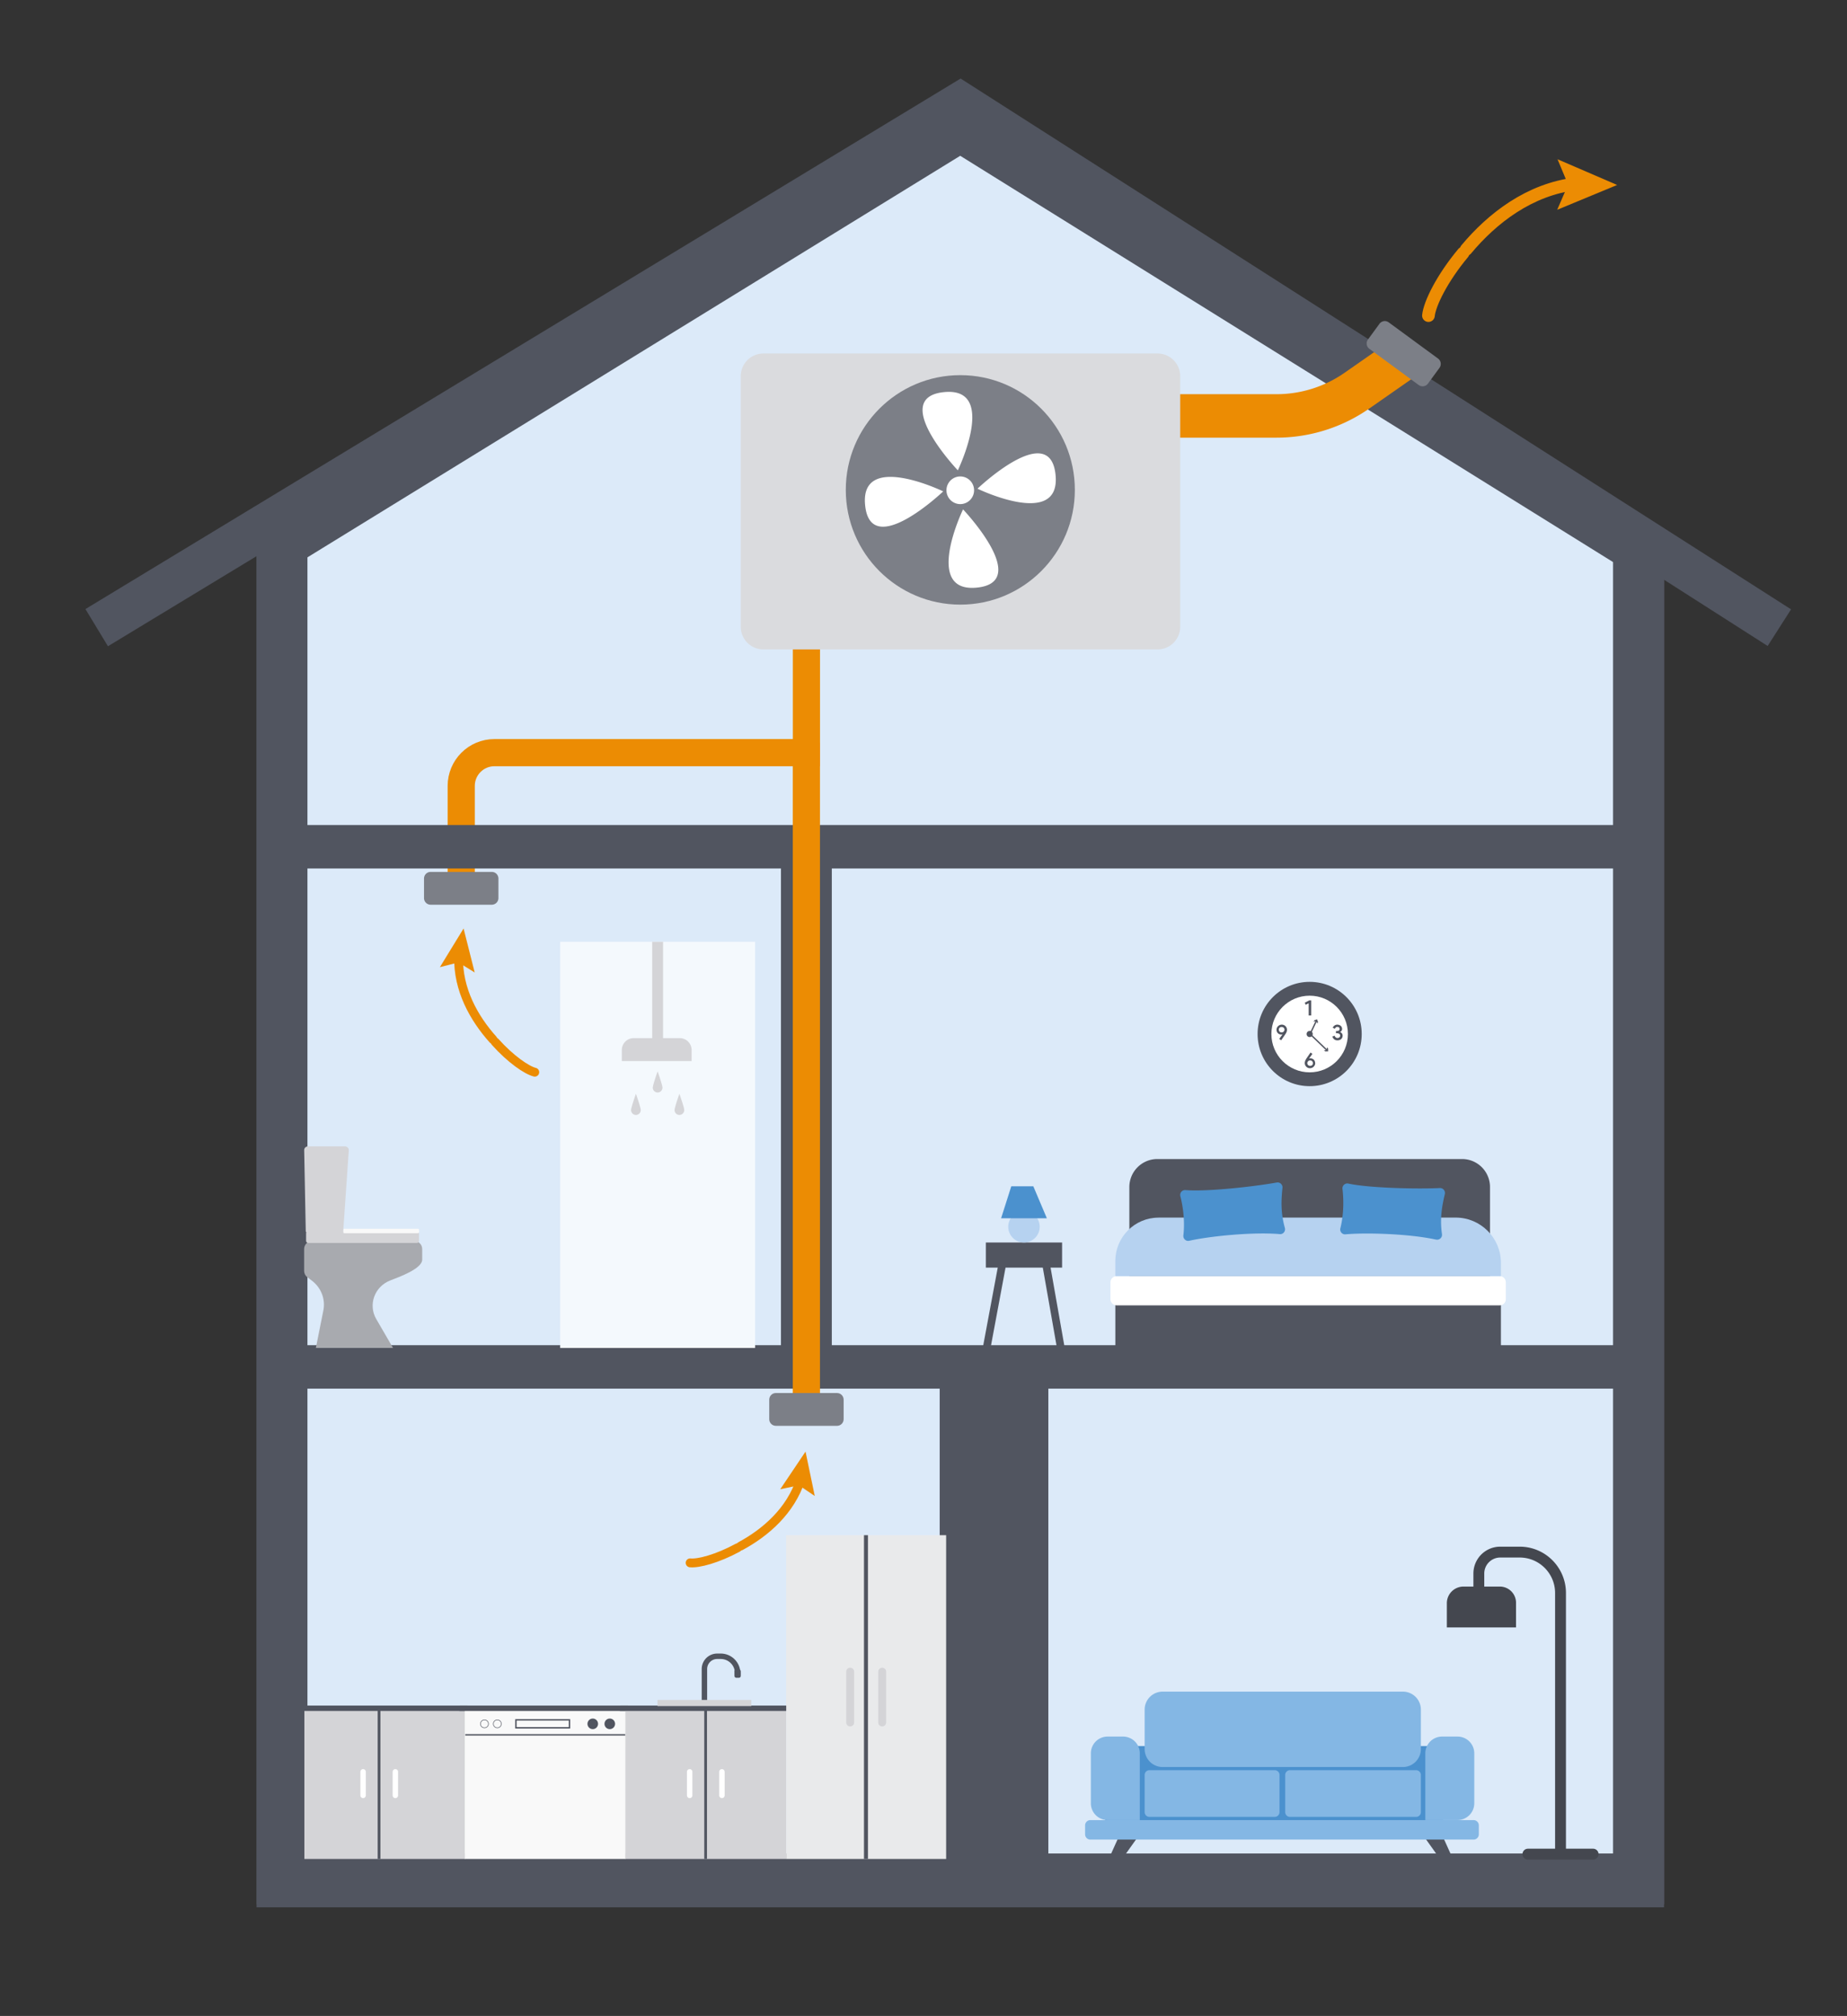
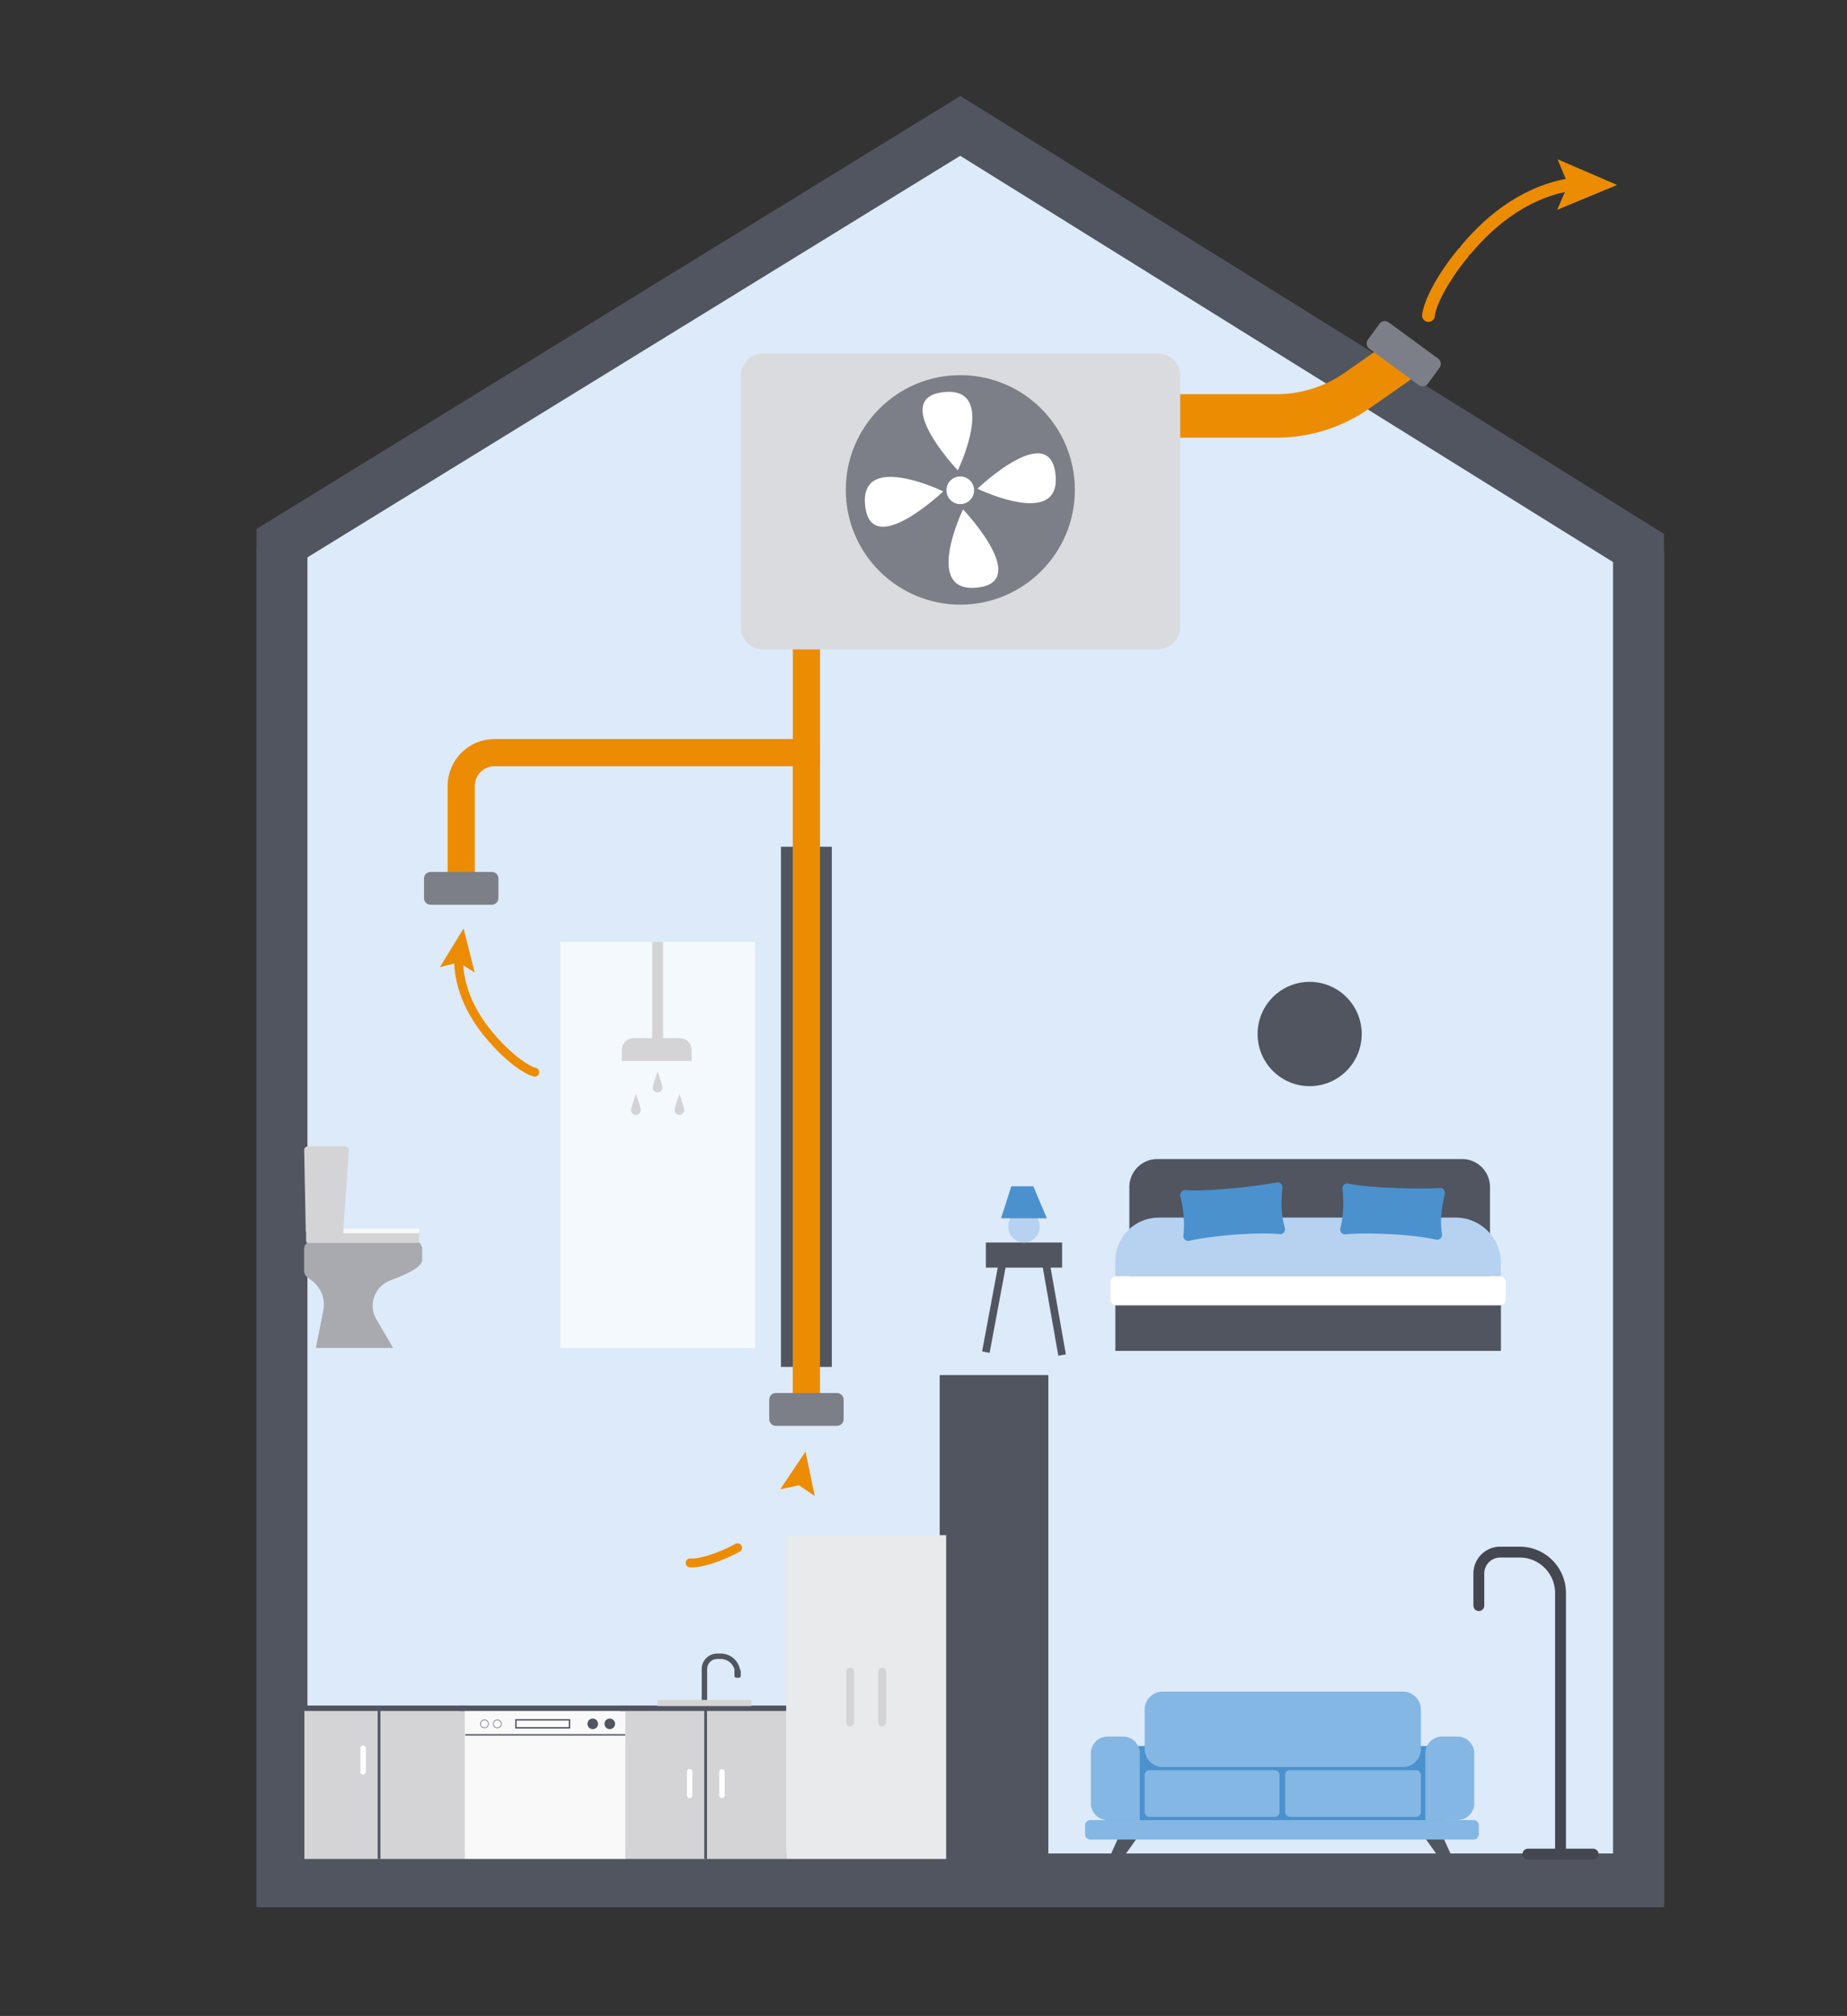
<svg xmlns="http://www.w3.org/2000/svg" width="340" height="371" fill="none">
  <rect width="100%" height="100%" fill="#333333" stroke="none" />
  <path d="M301.647 100.86v244.914H51.907V99.958l124.869-76.791 124.871 77.693Z" fill="#DCEAF9" stroke="#515560" stroke-width="9.36" stroke-miterlimit="10" />
  <path d="M195.512 228.66H181.48v4.623h14.032v-4.623Z" fill="#515560" />
  <path d="m181.48 248.839 3.38-18.102h7.369l3.283 18.632" stroke="#515560" stroke-width="1.41" stroke-miterlimit="10" />
  <path d="M84.902 163.341v-18.712c0-3.376 2.736-6.116 6.107-6.116h57.44v-25.12" stroke="#EC8C03" stroke-width="5" stroke-miterlimit="10" />
-   <path d="M51.103 155.828h249.741M17.799 115.509l158.978-96.343 150.771 96.343M51.906 251.552h249.741" stroke="#515560" stroke-width="8" stroke-miterlimit="10" />
  <path d="m259.263 65.283-9.469 6.603a25.874 25.874 0 0 1-14.808 4.658h-22.045" stroke="#EC8C03" stroke-width="8" stroke-miterlimit="10" />
  <path d="m252.076 64.194 9.084 6.665c.543.398 1.305.28 1.702-.264l2.122-2.902a1.22 1.22 0 0 0-.262-1.705l-9.085-6.664a1.217 1.217 0 0 0-1.702.263l-2.122 2.903a1.22 1.22 0 0 0 .263 1.704Z" fill="#7C7F87" />
  <path d="M269.904 45.9c4.783-5.736 11.658-11.084 20.306-12.092" stroke="#EC8C03" stroke-width="2.33" stroke-miterlimit="10" stroke-linecap="round" />
  <path d="m286.654 38.608 2.004-4.64-1.942-4.659 10.969 4.73-11.031 4.569Z" fill="#EC8C03" />
  <path d="M262.951 58.08c.221-2.192 2.498-6.841 6.38-11.5" stroke="#EC8C03" stroke-width="2.33" stroke-miterlimit="10" stroke-linecap="round" />
  <path d="M213.082 65.054h-72.549a4.178 4.178 0 0 0-4.174 4.18v46.104a4.177 4.177 0 0 0 4.174 4.18h72.549a4.177 4.177 0 0 0 4.174-4.18V69.234a4.178 4.178 0 0 0-4.174-4.18Z" fill="#DADBDE" />
  <path d="M176.778 111.272c11.643 0 21.082-9.454 21.082-21.116 0-11.662-9.439-21.116-21.082-21.116-11.644 0-21.083 9.454-21.083 21.116 0 11.662 9.439 21.116 21.083 21.116Z" fill="#7C7F87" />
  <path d="M176.768 92.772a2.544 2.544 0 0 0 2.542-2.545 2.544 2.544 0 0 0-2.542-2.546 2.543 2.543 0 0 0-2.541 2.546 2.543 2.543 0 0 0 2.541 2.545Zm-.449-6.214s-12.673-13.32-2.604-14.39c10.07-1.069 2.604 14.39 2.604 14.39Zm-2.692 3.872s-13.299 12.692-14.367 2.607c-1.068-10.085 14.367-2.607 14.367-2.607Zm3.653 3.314s12.673 13.32 2.604 14.39c-10.069 1.069-2.604-14.39-2.604-14.39Zm2.656-3.809s13.298-12.693 14.366-2.608c1.068 10.086-14.366 2.608-14.366 2.608Z" fill="#fff" />
  <path d="M79.272 166.497h11.26a1.22 1.22 0 0 0 1.218-1.22v-3.598c0-.673-.545-1.219-1.218-1.219h-11.26c-.673 0-1.218.546-1.218 1.219v3.598c0 .673.545 1.22 1.218 1.22Z" fill="#7C7F87" />
  <path d="M90.736 191.289c-3.477-3.889-6.477-9.174-6.31-15.255" stroke="#EC8C03" stroke-width="1.63" stroke-miterlimit="10" stroke-linecap="round" />
  <path d="m87.383 178.968-2.991-1.856-3.415.875 4.359-7.115 2.047 8.096Z" fill="#EC8C03" />
  <path d="M98.442 197.318c-1.492-.372-4.466-2.413-7.29-5.569" stroke="#EC8C03" stroke-width="1.63" stroke-miterlimit="10" stroke-linecap="round" />
  <path d="M148.441 155.828v95.724" stroke="#515560" stroke-width="9.36" stroke-miterlimit="10" />
  <path d="M148.441 136.719v124.795" stroke="#EC8C03" stroke-width="5" stroke-miterlimit="10" />
  <path d="M142.821 262.398h11.26c.673 0 1.218-.546 1.218-1.22v-3.597c0-.674-.545-1.22-1.218-1.22h-11.26c-.673 0-1.218.546-1.218 1.22v3.597c0 .674.545 1.22 1.218 1.22Z" fill="#7C7F87" />
-   <path d="M136.324 284.53c4.589-2.484 9.187-6.452 11.075-12.233" stroke="#EC8C03" stroke-width="1.63" stroke-miterlimit="10" stroke-linecap="round" />
  <path d="m149.985 275.311-2.912-1.971-3.442.725 4.651-6.921 1.703 8.167Z" fill="#EC8C03" />
  <path d="M127.041 287.615c1.527.159 5.021-.76 8.737-2.776" stroke="#EC8C03" stroke-width="1.63" stroke-miterlimit="10" stroke-linecap="round" />
  <path d="M182.98 253.055v95.724" stroke="#515560" stroke-width="20" stroke-miterlimit="10" />
  <path d="M213.046 213.298h56.099a5.145 5.145 0 0 1 5.136 5.144v16.405h-66.388V218.46a5.158 5.158 0 0 1 5.153-5.162Zm63.248 26.87h-70.978v8.441h70.978v-8.441Z" fill="#515560" />
  <path d="M276.064 234.847h-70.518c-.624 0-1.13.507-1.13 1.131v3.121c0 .624.506 1.131 1.13 1.131h70.518c.624 0 1.13-.507 1.13-1.131v-3.121c0-.624-.506-1.131-1.13-1.131Z" fill="#fff" />
  <path d="M213.268 224.073h54.695c4.598 0 8.331 3.738 8.331 8.343v2.44h-70.978v-2.811c0-4.393 3.566-7.964 7.952-7.964v-.008Z" fill="#B6D2F0" />
  <path d="M235.576 227.113c-5.038-.424-12.972.398-16.661 1.229-.609.141-1.147-.371-1.076-.999.273-2.289.026-4.923-.556-7.204a.89.89 0 0 1 .935-1.122c3.945.327 12.796-.663 16.803-1.397a.9.9 0 0 1 1.058.973c-.238 2.298-.344 4.56.442 7.38a.904.904 0 0 1-.945 1.149v-.009Zm28.778 1.017c-4.942-1.088-12.919-1.317-16.679-.973a.895.895 0 0 1-.935-1.131c.565-2.236.67-4.879.388-7.221a.894.894 0 0 1 1.077-.99c3.865.839 12.769 1.025 16.837.822a.906.906 0 0 1 .927 1.105c-.53 2.245-.935 4.481-.53 7.371a.896.896 0 0 1-1.085 1.008v.009Z" fill="#4B91CE" />
  <path d="M301.647 101.408v244.923H51.907V100.506" stroke="#515560" stroke-width="9.36" stroke-miterlimit="10" />
  <path d="M241.084 199.89c5.293 0 9.583-4.298 9.583-9.599 0-5.302-4.29-9.599-9.583-9.599s-9.584 4.297-9.584 9.599c0 5.301 4.291 9.599 9.584 9.599Z" fill="#515560" />
-   <path d="M241.083 197.344c3.889 0 7.042-3.158 7.042-7.053 0-3.896-3.153-7.054-7.042-7.054s-7.042 3.158-7.042 7.054c0 3.895 3.153 7.053 7.042 7.053Z" fill="#fff" />
  <path d="m240.906 184.634-.565.274-.15-.38.83-.433h.344v2.784h-.459v-2.245Zm4.774 5.966c.098.274.274.424.521.424.274 0 .494-.168.494-.424 0-.345-.273-.477-.767-.451v-.398c.573 0 .697-.185.67-.45-.017-.212-.22-.319-.423-.319-.195 0-.336.107-.442.336l-.397-.176a.907.907 0 0 1 .812-.575c.336 0 .839.159.9.698a.605.605 0 0 1-.379.663c.035 0 .485.168.485.663s-.362.866-.953.866-.794-.362-.953-.689l.424-.168h.008Zm-3.573 5.038c0 .522-.441.946-.979.946a.95.95 0 0 1-.944-.937c0-.15.035-.274.061-.371.044-.124.115-.257.203-.407.133-.212.539-.787.795-1.167l.353.239-.618.866s.044-.017.097-.026c.591-.089 1.015.336 1.015.857h.017Zm-.414.018a.5.5 0 0 0-.512-.504.516.516 0 0 0-.53.504c0 .283.23.495.53.495.3 0 .512-.204.512-.495Zm-6.212-4.446.617-.866s-.044.017-.097.026c-.591.089-1.015-.336-1.015-.857 0-.522.442-.946.98-.946a.95.95 0 0 1 .944.937c0 .15-.035.274-.062.371a2.017 2.017 0 0 1-.211.407c-.133.212-.539.786-.795 1.166l-.353-.247-.008.009Zm.97-1.715c0-.292-.229-.495-.529-.495-.3 0-.512.203-.512.495s.221.504.512.504a.515.515 0 0 0 .529-.504Zm4.633 1.361a.565.565 0 1 0 0-1.13.565.565 0 0 0 0 1.13Z" fill="#515560" />
  <path d="m242.347 187.807-1.183 2.484 3.133 3.014" stroke="#515560" stroke-width=".25" stroke-miterlimit="10" />
  <path d="m241.816 188.046.503-.177.177.504.132-.292-.176-.495-.494.177-.142.283Zm1.907 5.223.529-.009-.009-.53.23.221.009.53-.53.009-.229-.221Z" fill="#515560" />
  <path d="M188.496 228.66a2.897 2.897 0 0 0 2.895-2.899 2.897 2.897 0 0 0-2.895-2.899 2.896 2.896 0 0 0-2.894 2.899 2.896 2.896 0 0 0 2.894 2.899Z" fill="#B6D2F0" />
  <path d="M192.706 224.196h-8.419l1.871-5.878h4.059l2.489 5.878Z" fill="#4B91CE" />
  <path d="M76.202 228.377h-18.69c-.848 0-1.528.663-1.528 1.485v4.022c0 .459.221.892.592 1.166l.82.619c1.721 1.299 2.55 3.43 2.127 5.507l-1.377 6.885h14.2l-3.08-5.303c-1.536-2.634-.327-5.984 2.568-7.115 1.615-.628 5.886-2.148 5.886-3.836v-1.963c0-.822-.689-1.485-1.527-1.485l.009.018Z" fill="#A8AAAF" />
  <path d="M76.74 226.609H56.743a.397.397 0 0 0-.397.398v1.335c0 .219.178.397.397.397H76.74a.397.397 0 0 0 .397-.397v-1.335a.397.397 0 0 0-.397-.398Z" fill="#D4D4D7" />
  <path d="M76.934 226.132H63.39a.203.203 0 0 0-.204.203v.407c0 .112.091.203.203.203h13.547a.203.203 0 0 0 .203-.203v-.407a.203.203 0 0 0-.204-.203Z" fill="#F9F9F9" />
  <path d="m56.285 226.609-.29-14.964c0-.38.317-.68.714-.68h6.786c.397 0 .715.309.715.68l-1.032 14.964c0 .38-.318.681-.715.681H57.75c-.397 0-1.456-.309-1.456-.681h-.009Z" fill="#D4D4D7" />
  <path d="M139.007 173.32h-35.89v74.75h35.89v-74.75Z" fill="#F4F9FD" />
  <path d="M121.059 173.32v21.213" stroke="#D4D4D7" stroke-width="2" stroke-miterlimit="10" />
  <path d="M127.306 195.267h-12.84v-2.033c0-1.202.979-2.183 2.179-2.183h8.49c1.2 0 2.179.981 2.179 2.183v2.033h-.008Zm-7.14 4.897c0-.495.891-2.997.891-2.997s.892 2.51.892 2.997a.895.895 0 0 1-.892.892.889.889 0 0 1-.891-.892Zm-3.996 4.127c0-.495.891-2.996.891-2.996s.892 2.51.892 2.996a.896.896 0 0 1-.892.893.89.89 0 0 1-.891-.893Zm8.004 0c0-.495.891-2.996.891-2.996s.891 2.51.891 2.996a.895.895 0 0 1-.891.893.89.89 0 0 1-.891-.893Z" fill="#D4D4D7" />
  <path d="M115.207 316.509v4.348" stroke="#fff" stroke-linecap="round" stroke-linejoin="round" />
  <path d="M85.645 314.379H56.03v27.727h29.616v-27.727Z" fill="#D4D4D7" />
  <path d="M69.777 314.379v27.727" stroke="#515560" stroke-width=".5" stroke-miterlimit="10" />
-   <path d="M72.78 326.072v4.34m-5.94-4.34v4.34" stroke="#fff" stroke-linecap="round" stroke-linejoin="round" />
+   <path d="M72.78 326.072m-5.94-4.34v4.34" stroke="#fff" stroke-linecap="round" stroke-linejoin="round" />
  <path d="M55.147 314.379h30.869" stroke="#515560" stroke-linecap="round" stroke-linejoin="round" />
  <path d="M115.18 314.379H85.564v27.727h29.616v-27.727Z" fill="#F9F9F9" />
  <path d="M115.119 319.266H85.644" stroke="#515560" stroke-width=".26" stroke-miterlimit="10" />
  <path d="M84.682 314.379h30.869" stroke="#515560" stroke-linecap="round" stroke-linejoin="round" />
  <path d="M144.735 314.379h-29.616v27.727h29.616v-27.727Z" fill="#D4D4D7" />
  <path d="M129.893 314.379v27.727" stroke="#515560" stroke-width=".5" stroke-miterlimit="10" />
  <path d="M132.893 326.072v4.34m-5.94-4.34v4.34" stroke="#fff" stroke-linecap="round" stroke-linejoin="round" />
  <path d="M114.236 314.379h30.869" stroke="#515560" stroke-linecap="round" stroke-linejoin="round" />
  <path d="M89.184 317.976a.733.733 0 1 0-.001-1.466.733.733 0 0 0 0 1.466Zm2.365 0a.733.733 0 1 0 0-1.466.733.733 0 0 0 0 1.466Z" fill="#F9F9F9" stroke="#515560" stroke-width=".1" stroke-miterlimit="10" />
  <path d="M104.83 316.509h-9.857v1.467h9.857v-1.467Z" fill="#F9F9F9" stroke="#515560" stroke-width=".26" stroke-miterlimit="10" />
  <path d="M109.117 318.215a.972.972 0 0 0 0-1.945.972.972 0 0 0 0 1.945Zm3.133 0a.972.972 0 0 0 0-1.945.972.972 0 0 0 0 1.945Z" fill="#515560" />
  <path d="M129.672 312.841v-5.684a2.348 2.348 0 0 1 2.347-2.351h.653a3.117 3.117 0 0 1 3.115 3.12v.195" stroke="#515560" stroke-linecap="round" stroke-linejoin="round" />
  <path d="M136.015 307.228h-.468a.344.344 0 0 0-.344.345v.848c0 .191.154.345.344.345h.468c.19 0 .344-.154.344-.345v-.848a.344.344 0 0 0-.344-.345Z" fill="#515560" />
  <path d="M138.301 312.841h-17.27v1.131h17.27v-1.131Z" fill="#D4D4D7" />
  <path d="M174.166 282.524h-29.439v59.582h29.439v-59.582Z" fill="#E9EAEB" />
-   <path d="M159.41 282.524v59.582" stroke="#515560" stroke-width=".73" stroke-miterlimit="10" />
  <path d="M162.395 307.643v9.343m-5.897-9.343v9.343" stroke="#D4D4D7" stroke-width="1.46" stroke-linecap="round" stroke-linejoin="round" />
  <path d="m209.182 330.854-5.709 12.64h2.109l8.63-12.118-5.03-.522Zm53.054-.318 5.701 12.639h-2.1l-8.64-12.118 5.039-.521Z" fill="#515560" />
  <path d="M281.262 341.222h12.001m-5.999-.645v-47.412c0-4.163-3.371-7.53-7.519-7.53h-3.583a3.943 3.943 0 0 0-3.935 3.942v5.904" stroke="#44474F" stroke-width="2" stroke-miterlimit="10" stroke-linecap="round" />
-   <path d="M269.393 291.981h6.707a2.978 2.978 0 0 1 2.974 2.979v4.543H266.34v-4.464a3.057 3.057 0 0 1 3.053-3.058Z" fill="#44474F" />
  <path d="M265.678 321.326h-62.205v15.848h62.205v-15.848Z" fill="#4B91CE" />
  <path d="M258.248 311.312h-44.23a3.311 3.311 0 0 0-3.309 3.314v7.248a3.312 3.312 0 0 0 3.309 3.314h44.23a3.311 3.311 0 0 0 3.309-3.314v-7.248a3.31 3.31 0 0 0-3.309-3.314Zm13.007 23.643h-70.536a.972.972 0 0 0-.971.973v1.644c0 .537.435.972.971.972h70.536a.972.972 0 0 0 .971-.972v-1.644a.972.972 0 0 0-.971-.973Zm-36.596-9.183h-23.076a.874.874 0 0 0-.874.875v6.841c0 .483.391.875.874.875h23.076a.874.874 0 0 0 .874-.875v-6.841a.874.874 0 0 0-.874-.875Zm26.023 0h-23.226a.874.874 0 0 0-.874.875v6.841c0 .483.391.875.874.875h23.226a.874.874 0 0 0 .874-.875v-6.841a.874.874 0 0 0-.874-.875Zm-56.796-6.187h2.851a3.08 3.08 0 0 1 3.08 3.084v12.278h-5.931a3.079 3.079 0 0 1-3.079-3.085v-9.193a3.079 3.079 0 0 1 3.079-3.084Zm61.571 0h2.85a3.08 3.08 0 0 1 3.08 3.084v9.193a3.08 3.08 0 0 1-3.08 3.085h-5.93v-12.278a3.08 3.08 0 0 1 3.08-3.084Z" fill="#84B7E4" />
</svg>